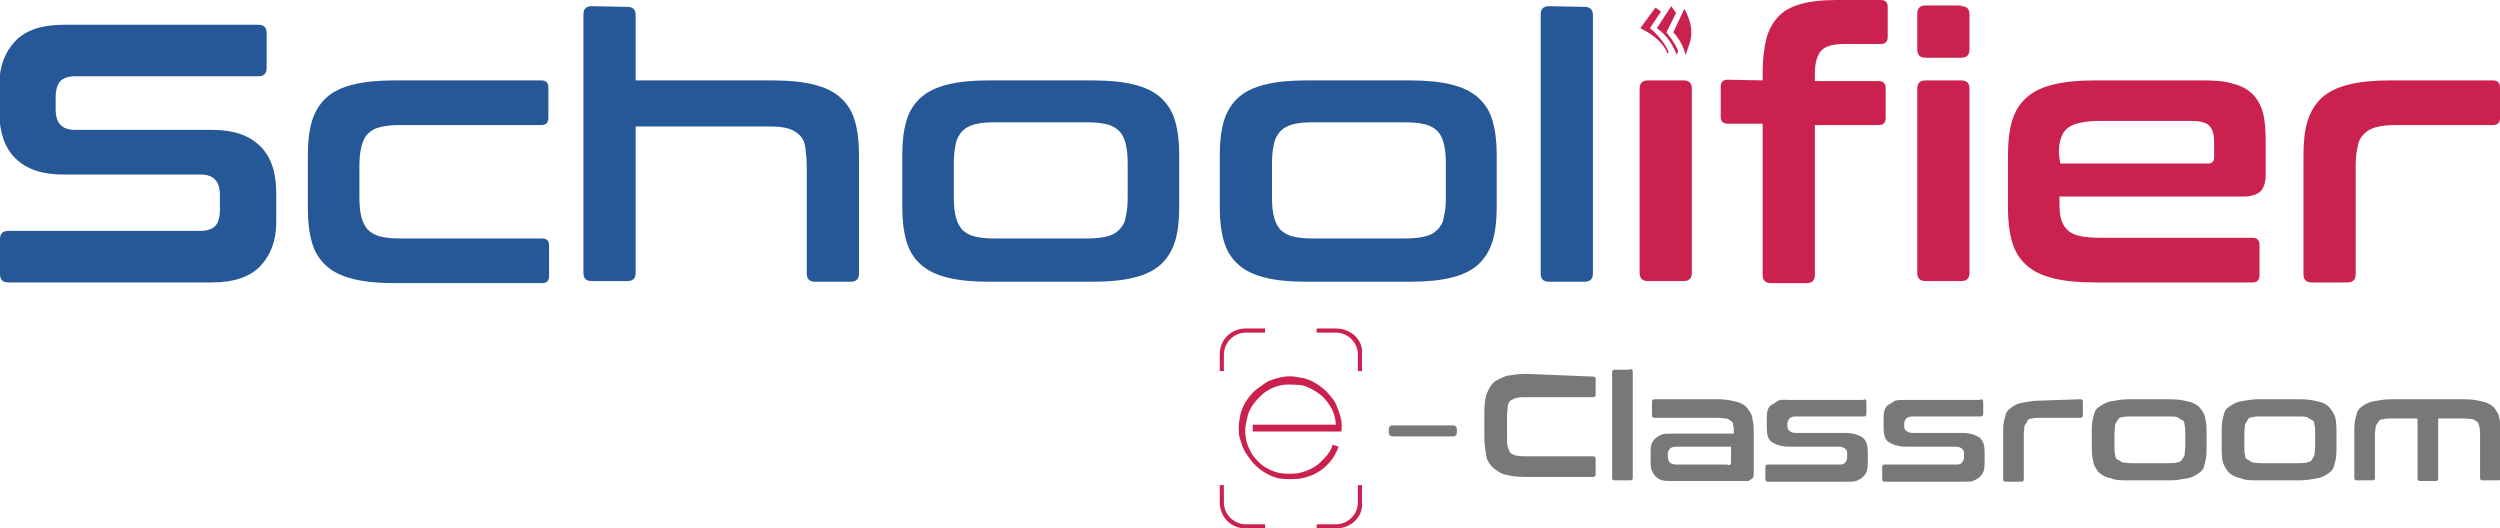
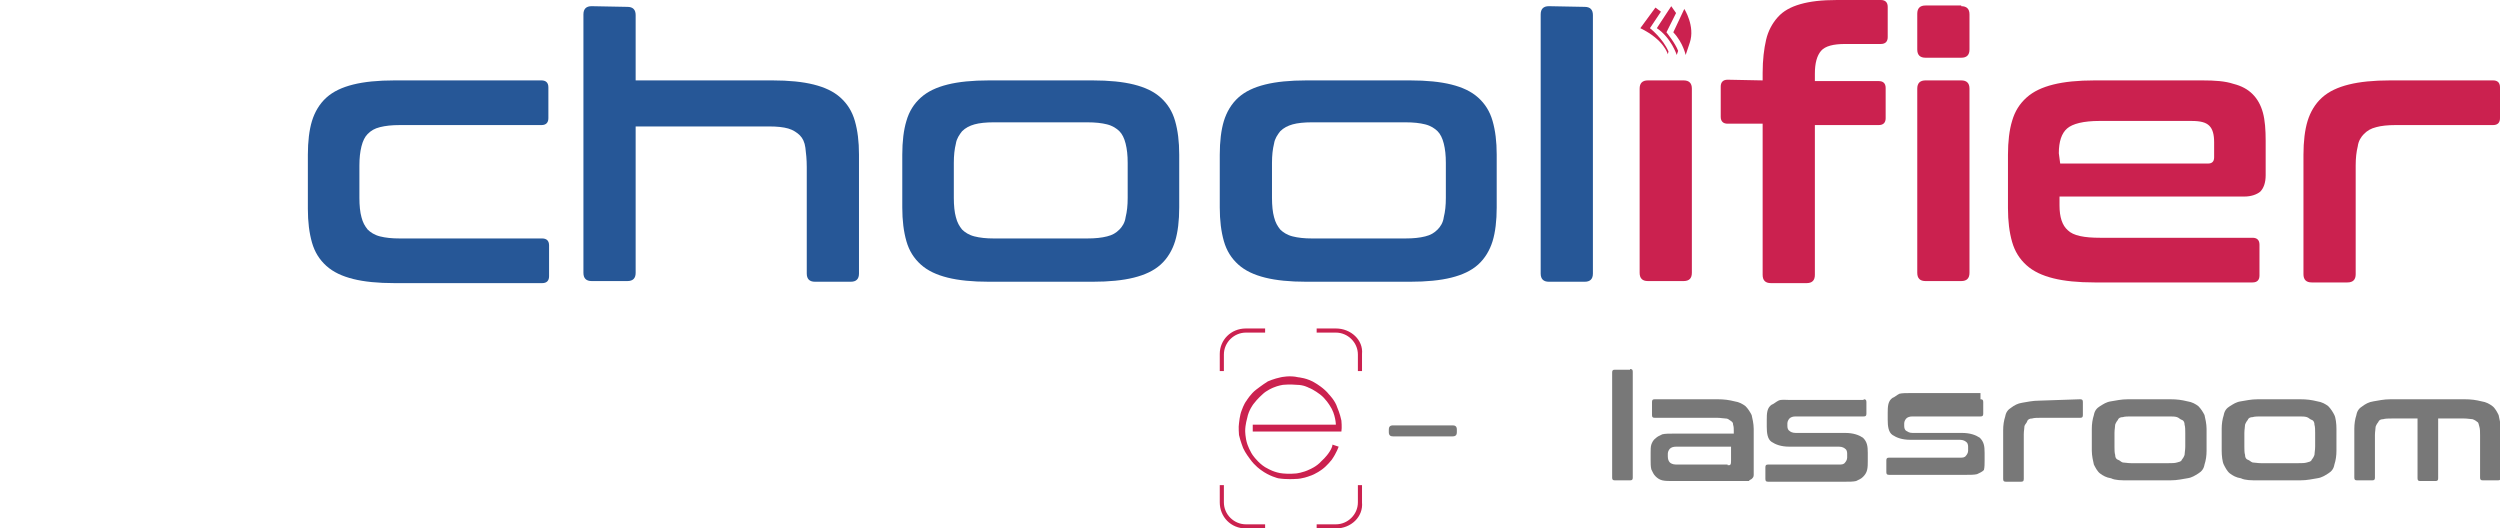
<svg xmlns="http://www.w3.org/2000/svg" version="1.1" id="Calque_1" x="0px" y="0px" viewBox="0 0 363.8 76.9" style="enable-background:new 0 0 363.8 76.9;" xml:space="preserve">
  <style type="text/css">
	.st0{fill:#265797;}
	.st1{fill:#CB214F;}
	.st2{display:none;}
	.st3{display:inline;}
	.st4{fill:#787878;}
</style>
  <g>
    <g>
      <g>
-         <path class="st0" d="M37.6,3.6c0.8,0,1.2,0.4,1.2,1.2v5.1c0,0.8-0.4,1.2-1.2,1.2H10.9c-1,0-1.8,0.3-2.2,0.8s-0.6,1.3-0.6,2.2v1.8     c0,2,0.9,3,2.8,3h20c3.1,0,5.4,0.8,7,2.4c1.6,1.6,2.3,3.9,2.3,6.8v4.3c0,2.6-0.8,4.7-2.3,6.3s-3.9,2.4-7.1,2.4H1.2     c-0.8,0-1.2-0.4-1.2-1.2v-5.1c0-0.8,0.4-1.2,1.2-1.2h28c1,0,1.8-0.3,2.2-0.8s0.6-1.3,0.6-2.2v-2.2c0-2-0.9-3-2.8-3h-20     c-3.1,0-5.4-0.8-7-2.4c-1.6-1.6-2.3-3.9-2.3-6.8v-3.9c0-2.6,0.8-4.7,2.3-6.3c1.5-1.6,3.9-2.4,7.1-2.4H37.6z" />
        <path class="st0" d="M78.8,11.7c0.6,0,1,0.3,1,1v4.5c0,0.6-0.3,1-1,1H58.2c-1.2,0-2.1,0.1-2.9,0.3c-0.8,0.2-1.3,0.5-1.8,1     c-0.4,0.4-0.7,1-0.9,1.8s-0.3,1.7-0.3,2.8v4.7c0,1.1,0.1,2.1,0.3,2.8c0.2,0.8,0.5,1.3,0.9,1.8c0.4,0.4,1,0.8,1.8,1     s1.7,0.3,2.9,0.3h20.7c0.6,0,1,0.3,1,1v4.5c0,0.6-0.3,1-1,1H57.4c-2.4,0-4.4-0.2-6-0.6s-2.9-1-3.9-1.9s-1.7-2-2.1-3.4     s-0.6-3-0.6-4.9v-7.9c0-1.9,0.2-3.6,0.6-4.9s1.1-2.5,2.1-3.4s2.3-1.5,3.9-1.9s3.6-0.6,6-0.6L78.8,11.7L78.8,11.7z" />
        <path class="st0" d="M91.3,1c0.8,0,1.2,0.4,1.2,1.2v9.5h19.9c2.4,0,4.4,0.2,6,0.6s2.9,1,3.9,1.9c1,0.9,1.7,2,2.1,3.4     c0.4,1.4,0.6,3,0.6,4.9v17.3c0,0.8-0.4,1.2-1.2,1.2h-5.2c-0.8,0-1.2-0.4-1.2-1.2V24.3c0-1.1-0.1-2-0.2-2.8s-0.4-1.4-0.8-1.8     c-0.4-0.4-1-0.8-1.7-1s-1.6-0.3-2.8-0.3H92.5v21.3c0,0.8-0.4,1.2-1.2,1.2h-5.2c-0.8,0-1.2-0.4-1.2-1.2V2.1c0-0.8,0.4-1.2,1.2-1.2     L91.3,1L91.3,1z" />
        <path class="st0" d="M159,11.7c2.4,0,4.4,0.2,6,0.6c1.6,0.4,2.9,1,3.9,1.9c1,0.9,1.7,2,2.1,3.4c0.4,1.4,0.6,3,0.6,4.9v7.7     c0,1.9-0.2,3.6-0.6,4.9s-1.1,2.5-2.1,3.4s-2.3,1.5-3.9,1.9c-1.6,0.4-3.6,0.6-6,0.6h-15.1c-2.4,0-4.4-0.2-6-0.6s-2.9-1-3.9-1.9     s-1.7-2-2.1-3.4c-0.4-1.4-0.6-3-0.6-4.9v-7.7c0-1.9,0.2-3.6,0.6-4.9c0.4-1.4,1.1-2.5,2.1-3.4s2.3-1.5,3.9-1.9     c1.6-0.4,3.6-0.6,6-0.6C143.9,11.7,159,11.7,159,11.7z M138.8,28.8c0,1.1,0.1,2.1,0.3,2.8c0.2,0.8,0.5,1.3,0.9,1.8     c0.4,0.4,1,0.8,1.8,1s1.7,0.3,2.8,0.3h13.6c1.2,0,2.1-0.1,2.9-0.3c0.8-0.2,1.3-0.5,1.8-1c0.4-0.4,0.8-1,0.9-1.8     c0.2-0.8,0.3-1.7,0.3-2.8v-5.1c0-1.1-0.1-2-0.3-2.8s-0.5-1.4-0.9-1.8c-0.4-0.4-1-0.8-1.8-1s-1.7-0.3-2.9-0.3h-13.6     c-1.1,0-2.1,0.1-2.8,0.3c-0.7,0.2-1.3,0.5-1.8,1c-0.4,0.5-0.8,1.1-0.9,1.8c-0.2,0.8-0.3,1.7-0.3,2.8V28.8z" />
        <path class="st0" d="M205.2,11.7c2.4,0,4.4,0.2,6,0.6c1.6,0.4,2.9,1,3.9,1.9c1,0.9,1.7,2,2.1,3.4c0.4,1.4,0.6,3,0.6,4.9v7.7     c0,1.9-0.2,3.6-0.6,4.9s-1.1,2.5-2.1,3.4s-2.3,1.5-3.9,1.9c-1.6,0.4-3.6,0.6-6,0.6h-15.1c-2.4,0-4.4-0.2-6-0.6     c-1.6-0.4-2.9-1-3.9-1.9s-1.7-2-2.1-3.4c-0.4-1.4-0.6-3-0.6-4.9v-7.7c0-1.9,0.2-3.6,0.6-4.9s1.1-2.5,2.1-3.4s2.3-1.5,3.9-1.9     c1.6-0.4,3.6-0.6,6-0.6C190.1,11.7,205.2,11.7,205.2,11.7z M185.1,28.8c0,1.1,0.1,2.1,0.3,2.8c0.2,0.8,0.5,1.3,0.9,1.8     c0.4,0.4,1,0.8,1.8,1s1.7,0.3,2.8,0.3h13.6c1.2,0,2.1-0.1,2.9-0.3c0.8-0.2,1.3-0.5,1.8-1c0.4-0.4,0.8-1,0.9-1.8     c0.2-0.8,0.3-1.7,0.3-2.8v-5.1c0-1.1-0.1-2-0.3-2.8s-0.5-1.4-0.9-1.8c-0.4-0.4-1-0.8-1.8-1s-1.7-0.3-2.9-0.3h-13.6     c-1.1,0-2.1,0.1-2.8,0.3c-0.7,0.2-1.3,0.5-1.8,1c-0.4,0.5-0.8,1.1-0.9,1.8c-0.2,0.8-0.3,1.7-0.3,2.8V28.8L185.1,28.8z" />
        <path class="st0" d="M230.6,1c0.8,0,1.2,0.4,1.2,1.2v37.6c0,0.8-0.4,1.2-1.2,1.2h-5.2c-0.8,0-1.2-0.4-1.2-1.2V2.1     c0-0.8,0.4-1.2,1.2-1.2L230.6,1L230.6,1z" />
        <path class="st1" d="M245,11.7c0.8,0,1.2,0.4,1.2,1.2v26.8c0,0.8-0.4,1.2-1.2,1.2h-5.2c-0.8,0-1.2-0.4-1.2-1.2V12.9     c0-0.8,0.4-1.2,1.2-1.2H245z" />
        <path class="st1" d="M256.5,11.7v-1.1c0-1.9,0.2-3.5,0.5-4.8s0.9-2.4,1.7-3.3c0.8-0.9,1.9-1.5,3.3-1.9s3.1-0.6,5.3-0.6h6.4     c0.6,0,1,0.3,1,1v4.4c0,0.6-0.3,1-1,1h-5.2c-1.7,0-2.9,0.3-3.5,1s-0.9,1.8-0.9,3.3v1.1h9.3c0.6,0,1,0.3,1,1v4.4c0,0.6-0.3,1-1,1     h-9.3V40c0,0.8-0.4,1.2-1.2,1.2h-5.2c-0.8,0-1.2-0.4-1.2-1.2V18h-5.1c-0.6,0-1-0.3-1-1v-4.4c0-0.6,0.3-1,1-1L256.5,11.7     L256.5,11.7z" />
        <path class="st1" d="M285.4,0.9c0.8,0,1.2,0.4,1.2,1.2v5.1c0,0.8-0.4,1.2-1.2,1.2h-5.2c-0.8,0-1.2-0.4-1.2-1.2V2     c0-0.8,0.4-1.2,1.2-1.2h5.2V0.9z M285.4,11.7c0.8,0,1.2,0.4,1.2,1.2v26.8c0,0.8-0.4,1.2-1.2,1.2h-5.2c-0.8,0-1.2-0.4-1.2-1.2     V12.9c0-0.8,0.4-1.2,1.2-1.2H285.4z" />
        <path class="st1" d="M320.5,11.7c1.8,0,3.3,0.1,4.5,0.5c1.2,0.3,2.1,0.8,2.8,1.5c0.7,0.7,1.2,1.6,1.5,2.7     c0.3,1.1,0.4,2.5,0.4,4.1v5c0,1.1-0.3,1.9-0.8,2.4c-0.5,0.4-1.3,0.7-2.3,0.7h-26.9v1.3c0,1.7,0.4,2.9,1.2,3.6     c0.8,0.8,2.4,1.1,4.7,1.1h22.2c0.6,0,1,0.3,1,1v4.5c0,0.6-0.3,1-1,1h-23c-2.4,0-4.4-0.2-6-0.6s-2.9-1-3.9-1.9s-1.7-2-2.1-3.4     s-0.6-3-0.6-4.9v-7.8c0-1.9,0.2-3.6,0.6-4.9c0.4-1.4,1.1-2.5,2.1-3.4s2.3-1.5,3.9-1.9s3.6-0.6,6-0.6L320.5,11.7L320.5,11.7z      M299.8,23.8h21.5c0.6,0,0.9-0.3,0.9-0.9v-2.2c0-1.1-0.2-1.9-0.7-2.4s-1.3-0.7-2.6-0.7h-13.4c-2.3,0-3.9,0.4-4.7,1.1     s-1.2,1.9-1.2,3.6L299.8,23.8L299.8,23.8z" />
        <path class="st1" d="M362.8,11.7c0.6,0,1,0.3,1,1v4.5c0,0.6-0.3,1-1,1h-14.2c-1.1,0-2.1,0.1-2.8,0.3c-0.8,0.2-1.3,0.5-1.8,1     c-0.4,0.4-0.8,1-0.9,1.8c-0.2,0.8-0.3,1.7-0.3,2.8v15.8c0,0.8-0.4,1.2-1.2,1.2h-5.2c-0.8,0-1.2-0.4-1.2-1.2V22.5     c0-1.9,0.2-3.6,0.6-4.9s1.1-2.5,2.1-3.4s2.3-1.5,3.9-1.9s3.6-0.6,6-0.6L362.8,11.7L362.8,11.7z" />
        <g>
          <path class="st1" d="M243.5,4.7l1.6-3.4c0,0,1.6,2.5,0.8,4.9L245.3,8C245.3,8.1,245,6.3,243.5,4.7z" />
          <path class="st1" d="M243.9,1.9l-1.4,2.8c0,0,1.3,1.6,1.7,2.7L244,8c0,0-0.8-2.5-2.9-3.9l2.1-3.2L243.9,1.9z" />
          <path class="st1" d="M240.9,1.1l0.8,0.6l-1.6,2.4c0,0,1.9,1.5,2.7,3.4l-0.1,0.4c0,0-0.5-2.1-4-3.8L240.9,1.1z" />
        </g>
      </g>
    </g>
    <g class="st2">
      <g class="st3">
        <path class="st4" d="M258.6,54.9c0.2,0,0.4,0.1,0.4,0.4v0.3c0,0.2-0.1,0.4-0.4,0.4h-6c-0.2,0-0.4-0.1-0.4-0.4v-0.3     c0-0.2,0.1-0.4,0.4-0.4H258.6z" />
        <path class="st4" d="M272.7,50c0.2,0,0.3,0.1,0.3,0.3v1.5c0,0.2-0.1,0.3-0.3,0.3H266c-0.4,0-0.7,0-1,0.1s-0.5,0.2-0.6,0.3     s-0.3,0.4-0.3,0.6s-0.1,0.6-0.1,1v2.1c0,0.4,0,0.7,0.1,1s0.2,0.5,0.3,0.6s0.4,0.3,0.6,0.3c0.3,0.1,0.6,0.1,1,0.1h6.7     c0.2,0,0.3,0.1,0.3,0.3V60c0,0.2-0.1,0.3-0.3,0.3h-6.8c-0.8,0-1.4-0.1-1.9-0.2c-0.5-0.1-1-0.4-1.3-0.7s-0.6-0.7-0.7-1.2     s-0.2-1.1-0.2-1.8v-2.6c0-0.7,0.1-1.3,0.2-1.8c0.2-0.5,0.4-0.9,0.7-1.2c0.3-0.3,0.8-0.5,1.3-0.7c0.5-0.1,1.2-0.2,1.9-0.2     L272.7,50L272.7,50z" />
        <path class="st4" d="M276.4,49.3c0.2,0,0.3,0.1,0.3,0.3v10.6c0,0.2-0.1,0.3-0.3,0.3h-1.5c-0.2,0-0.3-0.1-0.3-0.3V49.6     c0-0.2,0.1-0.3,0.3-0.3H276.4z" />
        <path class="st4" d="M285.2,52.3c0.7,0,1.2,0.1,1.7,0.2c0.5,0.1,0.8,0.3,1.1,0.5c0.3,0.3,0.5,0.6,0.6,0.9s0.2,0.9,0.2,1.4v4     c0,0.2,0,0.4,0,0.6s-0.1,0.3-0.2,0.4c-0.1,0.1-0.2,0.1-0.3,0.2c-0.1,0-0.3,0-0.5,0h-7.1c-0.4,0-0.8,0-1.1-0.1     c-0.3-0.1-0.5-0.2-0.7-0.4s-0.3-0.4-0.4-0.7s-0.1-0.6-0.1-1v-0.7c0-0.3,0-0.6,0.1-0.8s0.2-0.5,0.4-0.6c0.2-0.2,0.4-0.3,0.7-0.4     c0.3-0.1,0.7-0.1,1.1-0.1h6.1v-0.3c0-0.2,0-0.4-0.1-0.6c0-0.2-0.1-0.3-0.3-0.4s-0.3-0.2-0.5-0.2s-0.5-0.1-0.8-0.1h-6.3     c-0.2,0-0.3-0.1-0.3-0.3v-1.3c0-0.2,0.1-0.3,0.3-0.3L285.2,52.3L285.2,52.3z M286.2,58.9c0.2,0,0.3,0,0.3-0.1     c0.1-0.1,0.1-0.2,0.1-0.4v-1.3h-5.5c-0.3,0-0.5,0.1-0.6,0.2c-0.1,0.1-0.2,0.3-0.2,0.5v0.3c0,0.3,0.1,0.5,0.2,0.6s0.3,0.2,0.6,0.2     H286.2z" />
        <path class="st4" d="M299.9,52.3c0.2,0,0.3,0.1,0.3,0.3v1.2c0,0.2-0.1,0.3-0.3,0.3h-6.8c-0.3,0-0.5,0.1-0.6,0.2     c-0.1,0.1-0.2,0.3-0.2,0.5V55c0,0.2,0.1,0.4,0.2,0.5s0.3,0.2,0.6,0.2h5c0.8,0,1.4,0.2,1.8,0.5c0.4,0.4,0.5,0.8,0.5,1.5v0.8     c0,0.3,0,0.6-0.1,0.9s-0.2,0.5-0.4,0.7c-0.2,0.2-0.4,0.3-0.7,0.4c-0.3,0.1-0.7,0.1-1.1,0.1h-7.7c-0.2,0-0.3-0.1-0.3-0.3v-1.2     c0-0.2,0.1-0.3,0.3-0.3h7.1c0.3,0,0.5,0,0.6-0.2c0.1-0.1,0.2-0.3,0.2-0.5v-0.4c0-0.2-0.1-0.4-0.2-0.5s-0.3-0.2-0.6-0.2h-5     c-0.8,0-1.4-0.2-1.8-0.5s-0.5-0.9-0.5-1.5v-0.7c0-0.3,0-0.6,0.1-0.9c0.1-0.3,0.2-0.5,0.4-0.6s0.4-0.3,0.7-0.4s0.7-0.1,1.1-0.1     H299.9L299.9,52.3z" />
        <path class="st4" d="M311.6,52.3c0.2,0,0.3,0.1,0.3,0.3v1.2c0,0.2-0.1,0.3-0.3,0.3h-6.8c-0.3,0-0.5,0.1-0.6,0.2     c-0.1,0.1-0.2,0.3-0.2,0.5V55c0,0.2,0.1,0.4,0.2,0.5s0.3,0.2,0.6,0.2h5c0.8,0,1.4,0.2,1.8,0.5c0.4,0.4,0.5,0.8,0.5,1.5v0.8     c0,0.3,0,0.6-0.1,0.9s-0.2,0.5-0.4,0.7c-0.2,0.2-0.4,0.3-0.7,0.4c-0.3,0.1-0.7,0.1-1.1,0.1h-7.7c-0.2,0-0.3-0.1-0.3-0.3v-1.2     c0-0.2,0.1-0.3,0.3-0.3h7.1c0.3,0,0.5,0,0.6-0.2c0.1-0.1,0.2-0.3,0.2-0.5v-0.4c0-0.2-0.1-0.4-0.2-0.5s-0.3-0.2-0.6-0.2h-5     c-0.8,0-1.4-0.2-1.8-0.5s-0.5-0.9-0.5-1.5v-0.7c0-0.3,0-0.6,0.1-0.9c0.1-0.3,0.2-0.5,0.4-0.6s0.4-0.3,0.7-0.4     c0.3-0.1,0.7-0.1,1.1-0.1H311.6L311.6,52.3z" />
        <path class="st4" d="M321.6,52.3c0.2,0,0.3,0.1,0.3,0.3v1.3c0,0.2-0.1,0.3-0.3,0.3h-4c-0.3,0-0.6,0-0.8,0.1     c-0.2,0-0.4,0.1-0.5,0.3s-0.2,0.3-0.3,0.5c0,0.2-0.1,0.5-0.1,0.8v4.5c0,0.2-0.1,0.3-0.3,0.3h-1.5c-0.2,0-0.3-0.1-0.3-0.3v-4.9     c0-0.5,0.1-1,0.2-1.4s0.3-0.7,0.6-0.9s0.6-0.4,1.1-0.5s1-0.2,1.7-0.2L321.6,52.3L321.6,52.3z" />
        <path class="st4" d="M330.7,52.3c0.7,0,1.2,0.1,1.7,0.2c0.5,0.1,0.8,0.3,1.1,0.5c0.3,0.3,0.5,0.6,0.6,0.9s0.2,0.9,0.2,1.4v2.2     c0,0.5-0.1,1-0.2,1.4s-0.3,0.7-0.6,0.9s-0.6,0.4-1.1,0.5s-1,0.2-1.7,0.2h-4.2c-0.7,0-1.3,0-1.7-0.2c-0.5-0.1-0.8-0.3-1.1-0.5     c-0.3-0.2-0.5-0.6-0.6-0.9s-0.2-0.9-0.2-1.4v-2.2c0-0.5,0.1-1,0.2-1.4s0.3-0.7,0.6-0.9s0.6-0.4,1.1-0.5s1-0.2,1.7-0.2     C326.5,52.3,330.7,52.3,330.7,52.3z M325.1,57.1c0,0.3,0,0.6,0.1,0.8c0,0.2,0.1,0.4,0.3,0.5s0.3,0.2,0.5,0.3     c0.2,0,0.5,0.1,0.8,0.1h3.8c0.3,0,0.6,0,0.8-0.1s0.4-0.1,0.5-0.3c0.1-0.1,0.2-0.3,0.3-0.5c0-0.2,0.1-0.5,0.1-0.8v-1.4     c0-0.3,0-0.6-0.1-0.8c0-0.2-0.1-0.4-0.3-0.5s-0.3-0.2-0.5-0.3s-0.5-0.1-0.8-0.1h-3.8c-0.3,0-0.6,0-0.8,0.1     c-0.2,0-0.4,0.1-0.5,0.3c-0.1,0.1-0.2,0.3-0.3,0.5c0,0.2-0.1,0.5-0.1,0.8V57.1z" />
        <path class="st4" d="M343.7,52.3c0.7,0,1.2,0.1,1.7,0.2c0.5,0.1,0.8,0.3,1.1,0.5c0.3,0.3,0.5,0.6,0.6,0.9s0.2,0.9,0.2,1.4v2.2     c0,0.5-0.1,1-0.2,1.4s-0.3,0.7-0.6,0.9s-0.6,0.4-1.1,0.5s-1,0.2-1.7,0.2h-4.2c-0.7,0-1.3,0-1.7-0.2c-0.5-0.1-0.8-0.3-1.1-0.5     c-0.3-0.2-0.5-0.6-0.6-0.9s-0.2-0.9-0.2-1.4v-2.2c0-0.5,0.1-1,0.2-1.4s0.3-0.7,0.6-0.9s0.6-0.4,1.1-0.5s1-0.2,1.7-0.2     C339.5,52.3,343.7,52.3,343.7,52.3z M338.1,57.1c0,0.3,0,0.6,0.1,0.8c0,0.2,0.1,0.4,0.3,0.5s0.3,0.2,0.5,0.3     c0.2,0,0.5,0.1,0.8,0.1h3.8c0.3,0,0.6,0,0.8-0.1s0.4-0.1,0.5-0.3c0.1-0.1,0.2-0.3,0.3-0.5c0-0.2,0.1-0.5,0.1-0.8v-1.4     c0-0.3,0-0.6-0.1-0.8c0-0.2-0.1-0.4-0.3-0.5s-0.3-0.2-0.5-0.3s-0.5-0.1-0.8-0.1h-3.8c-0.3,0-0.6,0-0.8,0.1     c-0.2,0-0.4,0.1-0.5,0.3c-0.1,0.1-0.2,0.3-0.3,0.5c0,0.2-0.1,0.5-0.1,0.8V57.1z" />
        <path class="st4" d="M360.2,52.3c0.7,0,1.2,0.1,1.7,0.2c0.5,0.1,0.8,0.3,1.1,0.5s0.5,0.6,0.6,0.9s0.2,0.9,0.2,1.4v4.9     c0,0.2-0.1,0.3-0.3,0.3H362c-0.2,0-0.3-0.1-0.3-0.3v-4.3c0-0.3,0-0.6-0.1-0.8s-0.1-0.4-0.2-0.5s-0.3-0.2-0.5-0.3     c-0.2,0-0.5-0.1-0.8-0.1h-2.6v6c0,0.2-0.1,0.3-0.3,0.3h-1.5c-0.2,0-0.3-0.1-0.3-0.3v-6h-2.5c-0.3,0-0.6,0-0.8,0.1     c-0.2,0-0.4,0.1-0.5,0.3c-0.1,0.1-0.2,0.3-0.3,0.5c0,0.2-0.1,0.5-0.1,0.8v4.3c0,0.2-0.1,0.3-0.3,0.3h-1.5c-0.2,0-0.3-0.1-0.3-0.3     v-4.9c0-0.5,0.1-1,0.2-1.4s0.3-0.7,0.6-0.9s0.6-0.4,1.1-0.5s1-0.2,1.7-0.2H360.2z" />
      </g>
      <g class="st3">
        <g>
          <g>
            <g>
              <path class="st1" d="M249.4,61" />
              <path class="st1" d="M246.9,65.3H245v-0.4h1.9c1.2,0,2.2-1,2.2-2.2V61h0.4v1.7C249.6,64.1,248.4,65.3,246.9,65.3z" />
            </g>
            <g>
              <path class="st1" d="M237.8,65.3h1.9v-0.4h-1.9c-1.2,0-2.2-1-2.2-2.2V61h-0.4v1.7C235.2,64.1,236.3,65.3,237.8,65.3z" />
            </g>
            <g>
              <path class="st1" d="M237.8,45.2h1.9v0.4h-1.9c-1.2,0-2.2,1-2.2,2.2v1.7h-0.4v-1.7C235.2,46.4,236.3,45.2,237.8,45.2z" />
            </g>
            <g>
              <path class="st1" d="M246.9,45.2H245v0.4h1.9c1.2,0,2.2,1,2.2,2.2v1.7h0.4v-1.7C249.6,46.4,248.4,45.2,246.9,45.2z" />
            </g>
          </g>
          <path class="st1" d="M246.9,54.9c0,0,0-1.1-0.6-2c0,0-0.4-0.7-1-1.1c0,0-0.6-0.5-1.2-0.7c0,0-0.5-0.3-1.2-0.3c0,0-0.7-0.1-1.4,0      c0,0-0.5,0.1-1,0.3c0,0-0.7,0.3-1.1,0.7c0,0-0.5,0.4-0.9,1c0,0-0.5,0.6-0.6,1.4c0,0-0.2,0.7-0.2,1.3c0,0,0,0.7,0.2,1.3      c0,0,0.3,0.8,0.7,1.3c0,0,0.6,0.8,1.4,1.2c0,0,0.7,0.4,1.5,0.5c0,0,0.6,0.1,1.3,0c0,0,0.7-0.1,1.4-0.4c0,0,0.7-0.3,1.2-0.8      c0,0,0.5-0.4,0.8-1c0,0,0.3-0.4,0.3-0.7l0.6,0.2c0,0-0.2,0.6-0.7,1.3c0,0-0.5,0.6-1,1c0,0-0.6,0.5-1.3,0.7c0,0-0.7,0.3-1.4,0.3      c0,0-0.9,0.1-1.7-0.1c0,0-0.9-0.2-1.7-0.8c0,0-0.6-0.4-1.1-1.1c0,0-0.5-0.6-0.7-1.1c0,0-0.3-0.7-0.4-1.3c0,0-0.1-0.8,0-1.2      c0,0,0.1-0.8,0.3-1.3c0,0,0.2-0.6,0.5-1c0,0,0.4-0.7,1-1.1c0,0,0.6-0.5,1.2-0.8c0,0,0.6-0.3,1.3-0.4c0,0,0.9-0.2,1.7,0      c0,0,1,0.1,1.8,0.6c0,0,0.8,0.5,1.3,1.1c0,0,0.6,0.6,0.8,1.3c0,0,0.3,0.6,0.4,1.3c0,0,0.1,0.7,0,1.1h-8.9c0,0,0-0.5,0-0.7H246.9      L246.9,54.9z" />
        </g>
      </g>
    </g>
  </g>
  <g>
    <g>
      <path class="st4" d="M211.4,61.9c0.3,0,0.6,0.1,0.6,0.6v0.4c0,0.3-0.1,0.6-0.6,0.6h-8.7c-0.3,0-0.6-0.1-0.6-0.6v-0.4    c0-0.3,0.1-0.6,0.6-0.6H211.4z" />
-       <path class="st4" d="M231.8,54.8c0.3,0,0.4,0.1,0.4,0.4v2.2c0,0.3-0.1,0.4-0.4,0.4h-9.7c-0.6,0-1,0-1.4,0.1    c-0.4,0.1-0.7,0.3-0.9,0.4s-0.4,0.6-0.4,0.9c0,0.3-0.1,0.9-0.1,1.4v3c0,0.6,0,1,0.1,1.4s0.3,0.7,0.4,0.9c0.1,0.1,0.6,0.4,0.9,0.4    c0.4,0.1,0.9,0.1,1.4,0.1h9.7c0.3,0,0.4,0.1,0.4,0.4v2.2c0,0.3-0.1,0.4-0.4,0.4H222c-1.2,0-2-0.1-2.8-0.3c-0.7-0.1-1.4-0.6-1.9-1    c-0.4-0.4-0.9-1-1-1.7c-0.1-0.7-0.3-1.6-0.3-2.6v-3.8c0-1,0.1-1.9,0.3-2.6c0.3-0.7,0.6-1.3,1-1.7c0.4-0.4,1.2-0.7,1.9-1    c0.7-0.1,1.7-0.3,2.8-0.3L231.8,54.8L231.8,54.8z" />
      <path class="st4" d="M237.2,53.7c0.3,0,0.4,0.1,0.4,0.4v15.4c0,0.3-0.1,0.4-0.4,0.4H235c-0.3,0-0.4-0.1-0.4-0.4V54.2    c0-0.3,0.1-0.4,0.4-0.4H237.2z" />
      <path class="st4" d="M249.9,58.1c1,0,1.7,0.1,2.5,0.3c0.7,0.1,1.2,0.4,1.6,0.7c0.4,0.4,0.7,0.9,0.9,1.3c0.1,0.4,0.3,1.3,0.3,2v5.8    c0,0.3,0,0.6,0,0.9c0,0.3-0.1,0.4-0.3,0.6c-0.1,0.1-0.3,0.1-0.4,0.3c-0.1,0-0.4,0-0.7,0h-10.3c-0.6,0-1.2,0-1.6-0.1    c-0.4-0.1-0.7-0.3-1-0.6c-0.3-0.3-0.4-0.6-0.6-1c-0.1-0.4-0.1-0.9-0.1-1.4v-1c0-0.4,0-0.9,0.1-1.2c0.1-0.3,0.3-0.7,0.6-0.9    c0.3-0.3,0.6-0.4,1-0.6c0.4-0.1,1-0.1,1.6-0.1h8.8v-0.4c0-0.3,0-0.6-0.1-0.9c0-0.3-0.1-0.4-0.4-0.6s-0.4-0.3-0.7-0.3    s-0.7-0.1-1.2-0.1h-9.1c-0.3,0-0.4-0.1-0.4-0.4v-1.9c0-0.3,0.1-0.4,0.4-0.4L249.9,58.1L249.9,58.1z M251.4,67.7    c0.3,0,0.4,0,0.4-0.1c0.1-0.1,0.1-0.3,0.1-0.6V65h-8c-0.4,0-0.7,0.1-0.9,0.3c-0.1,0.1-0.3,0.4-0.3,0.7v0.4c0,0.4,0.1,0.7,0.3,0.9    c0.1,0.1,0.4,0.3,0.9,0.3H251.4z" />
      <path class="st4" d="M271.2,58.1c0.3,0,0.4,0.1,0.4,0.4v1.7c0,0.3-0.1,0.4-0.4,0.4h-9.9c-0.4,0-0.7,0.1-0.9,0.3    c-0.1,0.1-0.3,0.4-0.3,0.7V62c0,0.3,0.1,0.6,0.3,0.7c0.1,0.1,0.4,0.3,0.9,0.3h7.2c1.2,0,2,0.3,2.6,0.7c0.6,0.6,0.7,1.2,0.7,2.2    v1.2c0,0.4,0,0.9-0.1,1.3s-0.3,0.7-0.6,1c-0.3,0.3-0.6,0.4-1,0.6c-0.4,0.1-1,0.1-1.6,0.1h-11.2c-0.3,0-0.4-0.1-0.4-0.4v-1.7    c0-0.3,0.1-0.4,0.4-0.4h10.3c0.4,0,0.7,0,0.9-0.3c0.1-0.1,0.3-0.4,0.3-0.7v-0.6c0-0.3-0.1-0.6-0.3-0.7c-0.1-0.1-0.4-0.3-0.9-0.3    h-7.2c-1.2,0-2-0.3-2.6-0.7c-0.6-0.4-0.7-1.3-0.7-2.2v-1c0-0.4,0-0.9,0.1-1.3c0.1-0.4,0.3-0.7,0.6-0.9c0.3-0.1,0.6-0.4,1-0.6    s1-0.1,1.6-0.1H271.2L271.2,58.1z" />
-       <path class="st4" d="M288.2,58.1c0.3,0,0.4,0.1,0.4,0.4v1.7c0,0.3-0.1,0.4-0.4,0.4h-9.9c-0.4,0-0.7,0.1-0.9,0.3    c-0.1,0.1-0.3,0.4-0.3,0.7V62c0,0.3,0.1,0.6,0.3,0.7s0.4,0.3,0.9,0.3h7.2c1.2,0,2,0.3,2.6,0.7c0.6,0.6,0.7,1.2,0.7,2.2v1.2    c0,0.4,0,0.9-0.1,1.3c-0.1,0.4-0.3,0.7-0.6,1c-0.3,0.3-0.6,0.4-1,0.6c-0.4,0.1-1,0.1-1.6,0.1h-11.2c-0.3,0-0.4-0.1-0.4-0.4v-1.7    c0-0.3,0.1-0.4,0.4-0.4h10.3c0.4,0,0.7,0,0.9-0.3c0.1-0.1,0.3-0.4,0.3-0.7v-0.6c0-0.3-0.1-0.6-0.3-0.7c-0.1-0.1-0.4-0.3-0.9-0.3    h-7.2c-1.2,0-2-0.3-2.6-0.7c-0.6-0.4-0.7-1.3-0.7-2.2v-1c0-0.4,0-0.9,0.1-1.3c0.1-0.4,0.3-0.7,0.6-0.9c0.3-0.1,0.6-0.4,1-0.6    c0.4-0.1,1-0.1,1.6-0.1H288.2L288.2,58.1z" />
+       <path class="st4" d="M288.2,58.1c0.3,0,0.4,0.1,0.4,0.4v1.7c0,0.3-0.1,0.4-0.4,0.4h-9.9c-0.4,0-0.7,0.1-0.9,0.3    c-0.1,0.1-0.3,0.4-0.3,0.7V62c0,0.3,0.1,0.6,0.3,0.7s0.4,0.3,0.9,0.3h7.2c1.2,0,2,0.3,2.6,0.7c0.6,0.6,0.7,1.2,0.7,2.2v1.2    c0,0.4,0,0.9-0.1,1.3c-0.3,0.3-0.6,0.4-1,0.6c-0.4,0.1-1,0.1-1.6,0.1h-11.2c-0.3,0-0.4-0.1-0.4-0.4v-1.7    c0-0.3,0.1-0.4,0.4-0.4h10.3c0.4,0,0.7,0,0.9-0.3c0.1-0.1,0.3-0.4,0.3-0.7v-0.6c0-0.3-0.1-0.6-0.3-0.7c-0.1-0.1-0.4-0.3-0.9-0.3    h-7.2c-1.2,0-2-0.3-2.6-0.7c-0.6-0.4-0.7-1.3-0.7-2.2v-1c0-0.4,0-0.9,0.1-1.3c0.1-0.4,0.3-0.7,0.6-0.9c0.3-0.1,0.6-0.4,1-0.6    c0.4-0.1,1-0.1,1.6-0.1H288.2L288.2,58.1z" />
      <path class="st4" d="M302.7,58.1c0.3,0,0.4,0.1,0.4,0.4v1.9c0,0.3-0.1,0.4-0.4,0.4h-5.8c-0.4,0-0.9,0-1.2,0.1    c-0.3,0-0.6,0.1-0.7,0.4c-0.1,0.3-0.3,0.4-0.4,0.7c0,0.3-0.1,0.7-0.1,1.2v6.5c0,0.3-0.1,0.4-0.4,0.4h-2.2c-0.3,0-0.4-0.1-0.4-0.4    v-7.1c0-0.7,0.1-1.4,0.3-2c0.1-0.6,0.4-1,0.9-1.3c0.4-0.3,0.9-0.6,1.6-0.7c0.7-0.1,1.4-0.3,2.5-0.3L302.7,58.1L302.7,58.1z" />
      <path class="st4" d="M315.8,58.1c1,0,1.7,0.1,2.5,0.3c0.7,0.1,1.2,0.4,1.6,0.7c0.4,0.4,0.7,0.9,0.9,1.3c0.1,0.4,0.3,1.3,0.3,2v3.2    c0,0.7-0.1,1.4-0.3,2c-0.1,0.6-0.4,1-0.9,1.3s-0.9,0.6-1.6,0.7c-0.7,0.1-1.4,0.3-2.5,0.3h-6.1c-1,0-1.9,0-2.5-0.3    c-0.7-0.1-1.2-0.4-1.6-0.7c-0.4-0.3-0.7-0.9-0.9-1.3c-0.1-0.4-0.3-1.3-0.3-2v-3.2c0-0.7,0.1-1.4,0.3-2c0.1-0.6,0.4-1,0.9-1.3    s0.9-0.6,1.6-0.7c0.7-0.1,1.4-0.3,2.5-0.3C309.8,58.1,315.8,58.1,315.8,58.1z M307.7,65c0,0.4,0,0.9,0.1,1.2    c0,0.3,0.1,0.6,0.4,0.7c0.3,0.1,0.4,0.3,0.7,0.4c0.3,0,0.7,0.1,1.2,0.1h5.5c0.4,0,0.9,0,1.2-0.1c0.3-0.1,0.6-0.1,0.7-0.4    c0.1-0.1,0.3-0.4,0.4-0.7c0-0.3,0.1-0.7,0.1-1.2v-2c0-0.4,0-0.9-0.1-1.2c0-0.3-0.1-0.6-0.4-0.7c-0.3-0.1-0.4-0.3-0.7-0.4    c-0.3-0.1-0.7-0.1-1.2-0.1h-5.5c-0.4,0-0.9,0-1.2,0.1c-0.3,0-0.6,0.1-0.7,0.4c-0.1,0.1-0.3,0.4-0.4,0.7c0,0.3-0.1,0.7-0.1,1.2V65z    " />
      <path class="st4" d="M334.7,58.1c1,0,1.7,0.1,2.5,0.3c0.7,0.1,1.2,0.4,1.6,0.7c0.4,0.4,0.7,0.9,0.9,1.3s0.3,1.3,0.3,2v3.2    c0,0.7-0.1,1.4-0.3,2c-0.1,0.6-0.4,1-0.9,1.3s-0.9,0.6-1.6,0.7c-0.7,0.1-1.4,0.3-2.5,0.3h-6.1c-1,0-1.9,0-2.5-0.3    c-0.7-0.1-1.2-0.4-1.6-0.7c-0.4-0.3-0.7-0.9-0.9-1.3s-0.3-1.3-0.3-2v-3.2c0-0.7,0.1-1.4,0.3-2c0.1-0.6,0.4-1,0.9-1.3    s0.9-0.6,1.6-0.7s1.4-0.3,2.5-0.3C328.6,58.1,334.7,58.1,334.7,58.1z M326.6,65c0,0.4,0,0.9,0.1,1.2c0,0.3,0.1,0.6,0.4,0.7    c0.3,0.1,0.4,0.3,0.7,0.4c0.3,0,0.7,0.1,1.2,0.1h5.5c0.4,0,0.9,0,1.2-0.1c0.3-0.1,0.6-0.1,0.7-0.4c0.1-0.1,0.3-0.4,0.4-0.7    c0-0.3,0.1-0.7,0.1-1.2v-2c0-0.4,0-0.9-0.1-1.2c0-0.3-0.1-0.6-0.4-0.7c-0.3-0.1-0.4-0.3-0.7-0.4c-0.3-0.1-0.7-0.1-1.2-0.1H329    c-0.4,0-0.9,0-1.2,0.1c-0.3,0-0.6,0.1-0.7,0.4c-0.1,0.1-0.3,0.4-0.4,0.7c0,0.3-0.1,0.7-0.1,1.2V65z" />
      <path class="st4" d="M358.6,58.1c1,0,1.7,0.1,2.5,0.3c0.7,0.1,1.2,0.4,1.6,0.7c0.4,0.3,0.7,0.9,0.9,1.3c0.1,0.4,0.3,1.3,0.3,2v7.1    c0,0.3-0.1,0.4-0.4,0.4h-2.2c-0.3,0-0.4-0.1-0.4-0.4v-6.2c0-0.4,0-0.9-0.1-1.2c-0.1-0.3-0.1-0.6-0.3-0.7c-0.1-0.1-0.4-0.3-0.7-0.4    c-0.3,0-0.7-0.1-1.2-0.1h-3.8v8.7c0,0.3-0.1,0.4-0.4,0.4h-2.2c-0.3,0-0.4-0.1-0.4-0.4v-8.7H348c-0.4,0-0.9,0-1.2,0.1    c-0.3,0-0.6,0.1-0.7,0.4c-0.1,0.1-0.3,0.4-0.4,0.7c0,0.3-0.1,0.7-0.1,1.2v6.2c0,0.3-0.1,0.4-0.4,0.4h-2.2c-0.3,0-0.4-0.1-0.4-0.4    v-7.1c0-0.7,0.1-1.4,0.3-2c0.1-0.6,0.4-1,0.9-1.3c0.4-0.3,0.9-0.6,1.6-0.7c0.7-0.1,1.4-0.3,2.5-0.3H358.6z" />
    </g>
    <g>
      <g>
        <g>
          <g>
            <path class="st1" d="M198.1,70.7" />
            <path class="st1" d="M194.4,76.9h-2.8v-0.6h2.8c1.7,0,3.2-1.4,3.2-3.2v-2.5h0.6v2.5C198.4,75.2,196.6,76.9,194.4,76.9z" />
          </g>
          <g>
            <path class="st1" d="M181.3,76.9h2.8v-0.6h-2.8c-1.7,0-3.2-1.4-3.2-3.2v-2.5h-0.6v2.5C177.5,75.2,179.1,76.9,181.3,76.9z" />
          </g>
          <g>
            <path class="st1" d="M181.3,47.8h2.8v0.6h-2.8c-1.7,0-3.2,1.4-3.2,3.2V54h-0.6v-2.5C177.5,49.5,179.1,47.8,181.3,47.8z" />
          </g>
          <g>
            <path class="st1" d="M194.4,47.8h-2.8v0.6h2.8c1.7,0,3.2,1.4,3.2,3.2V54h0.6v-2.5C198.4,49.5,196.6,47.8,194.4,47.8z" />
          </g>
        </g>
        <path class="st1" d="M194.4,61.9c0,0,0-1.6-0.9-2.9c0,0-0.6-1-1.4-1.6c0,0-0.9-0.7-1.7-1c0,0-0.7-0.4-1.7-0.4c0,0-1-0.1-2,0     c0,0-0.7,0.1-1.4,0.4c0,0-1,0.4-1.6,1c0,0-0.7,0.6-1.3,1.4c0,0-0.7,0.9-0.9,2c0,0-0.3,1-0.3,1.9c0,0,0,1,0.3,1.9     c0,0,0.4,1.2,1,1.9c0,0,0.9,1.2,2,1.7c0,0,1,0.6,2.2,0.7c0,0,0.9,0.1,1.9,0c0,0,1-0.1,2-0.6c0,0,1-0.4,1.7-1.2     c0,0,0.7-0.6,1.2-1.4c0,0,0.4-0.6,0.4-1l0.9,0.3c0,0-0.3,0.9-1,1.9c0,0-0.7,0.9-1.4,1.4c0,0-0.9,0.7-1.9,1c0,0-1,0.4-2,0.4     c0,0-1.3,0.1-2.5-0.1c0,0-1.3-0.3-2.5-1.2c0,0-0.9-0.6-1.6-1.6c0,0-0.7-0.9-1-1.6c0,0-0.4-1-0.6-1.9c0,0-0.1-1.2,0-1.7     c0,0,0.1-1.2,0.4-1.9c0,0,0.3-0.9,0.7-1.4c0,0,0.6-1,1.4-1.6c0,0,0.9-0.7,1.7-1.2c0,0,0.9-0.4,1.9-0.6c0,0,1.3-0.3,2.5,0     c0,0,1.4,0.1,2.6,0.9c0,0,1.2,0.7,1.9,1.6c0,0,0.9,0.9,1.2,1.9c0,0,0.4,0.9,0.6,1.9c0,0,0.1,1,0,1.6h-12.9c0,0,0-0.7,0-1H194.4     L194.4,61.9z" />
      </g>
    </g>
  </g>
</svg>